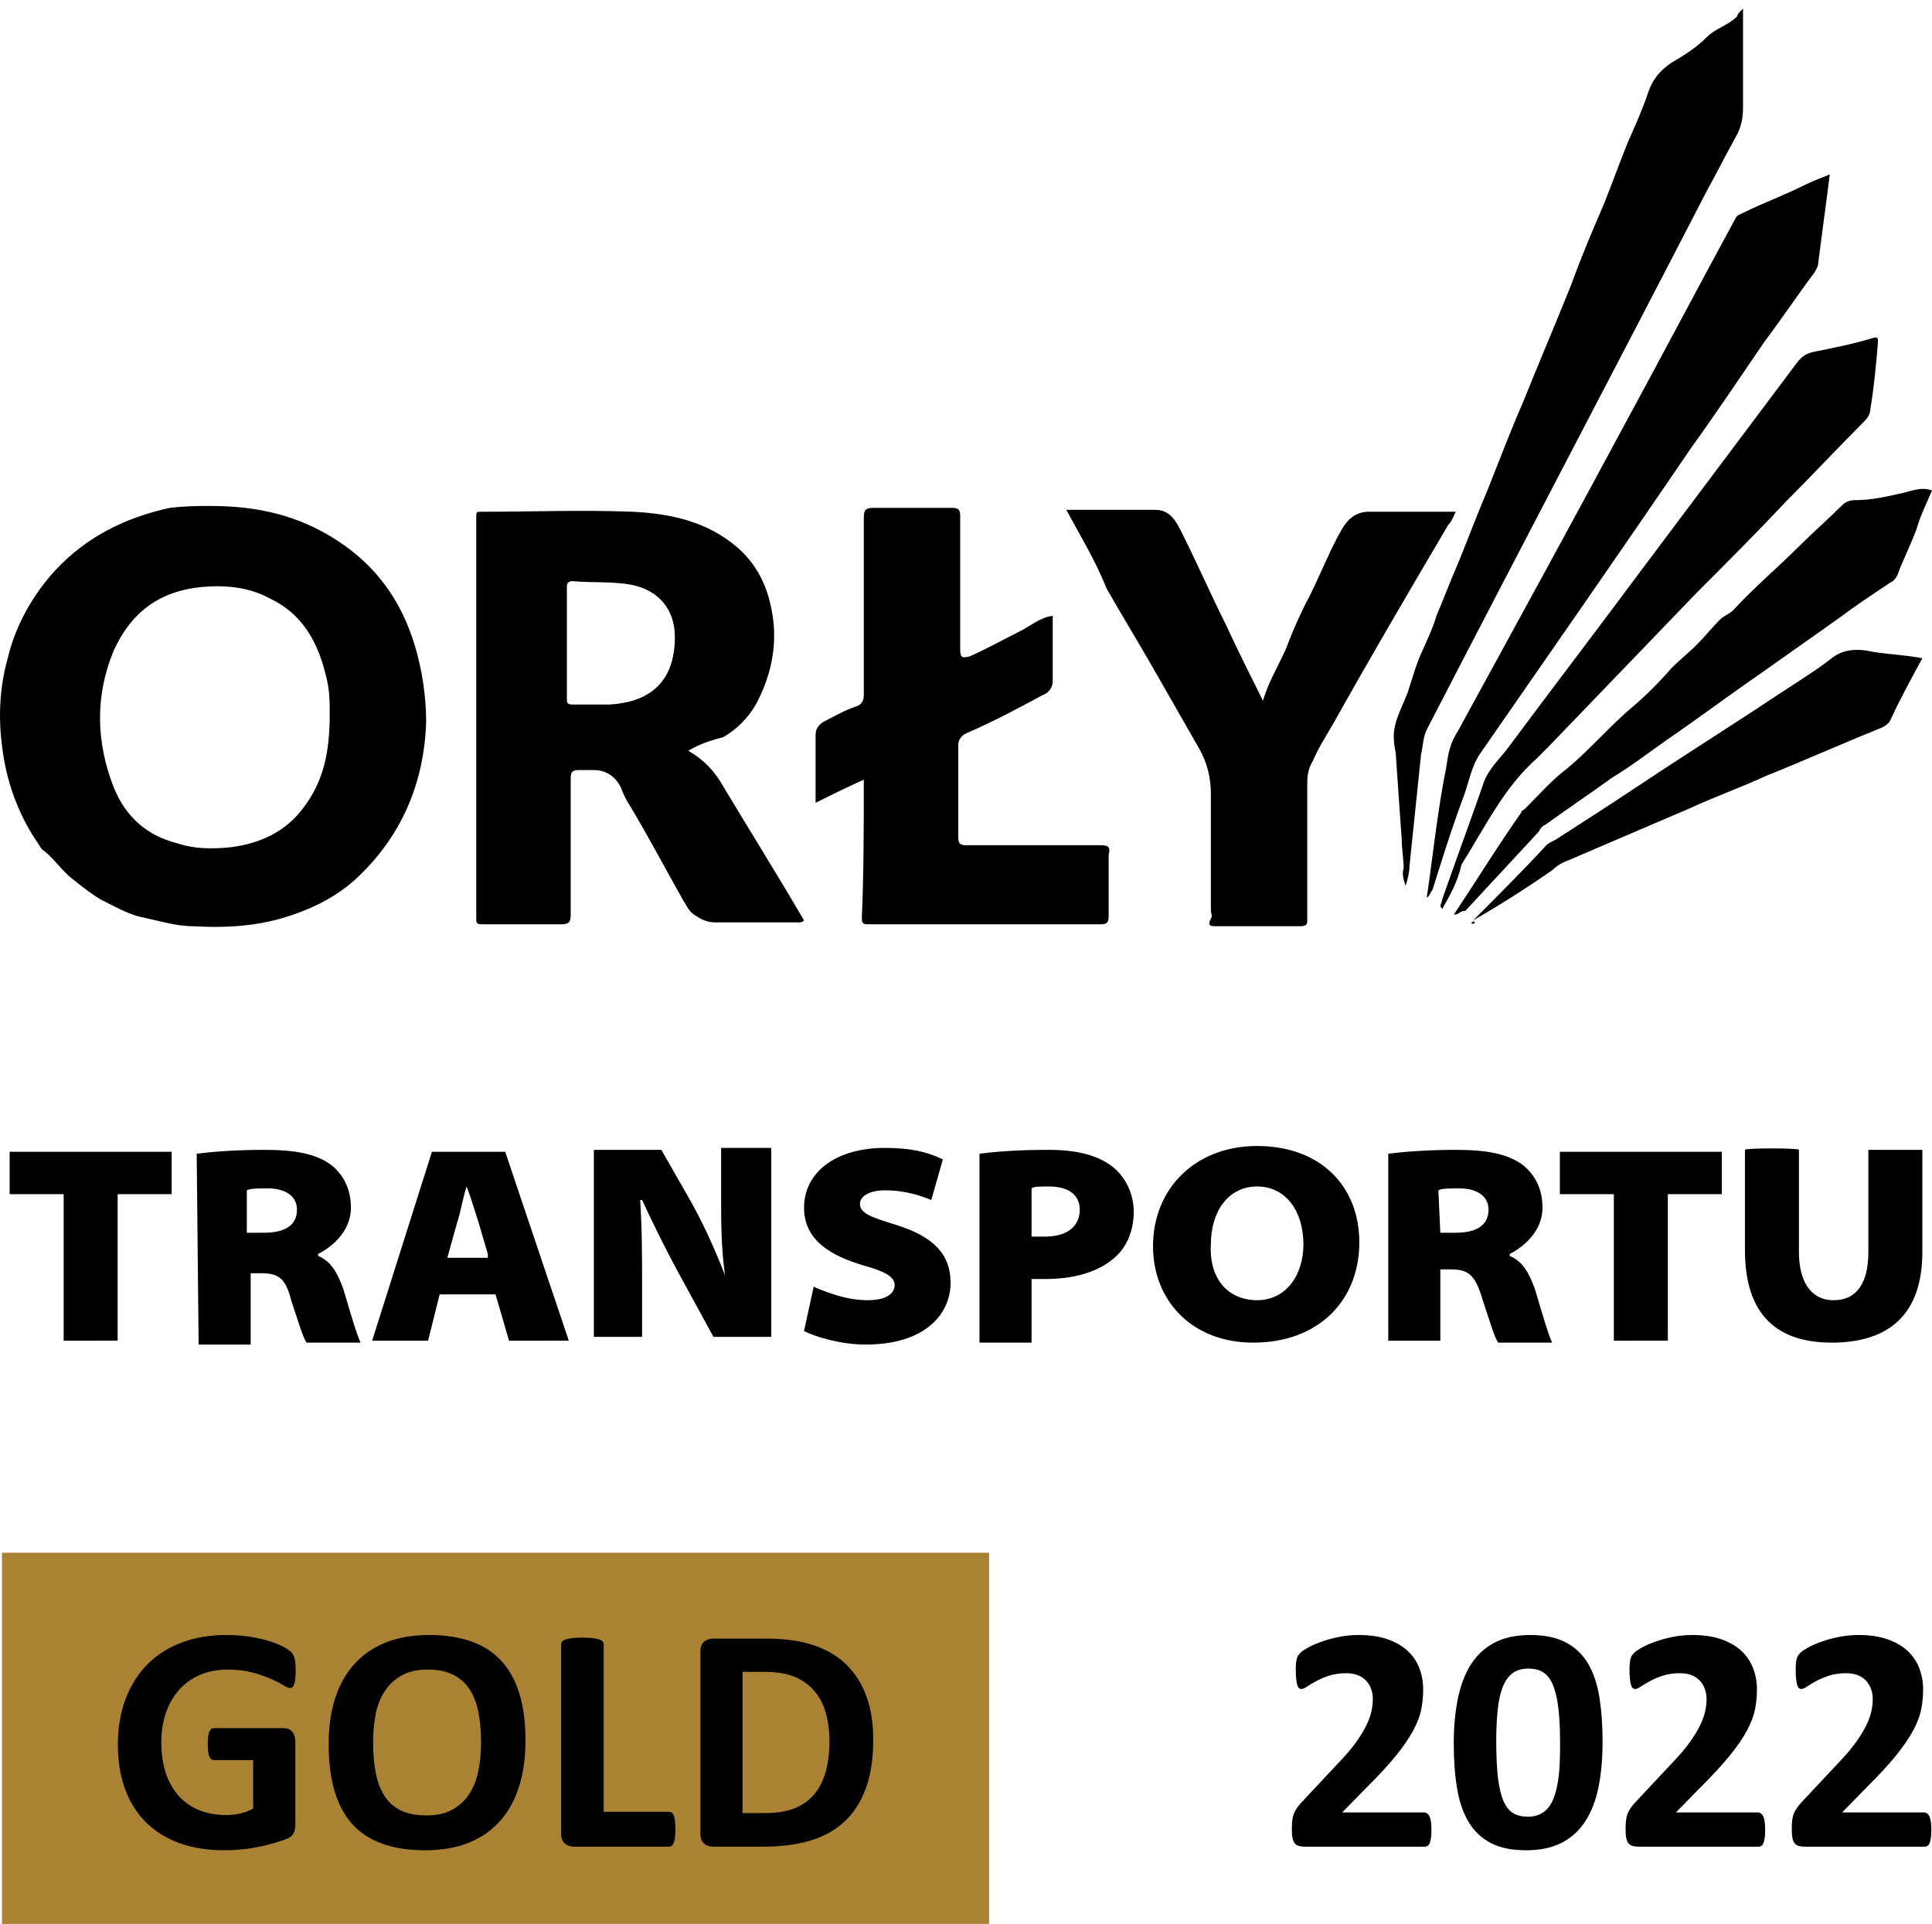
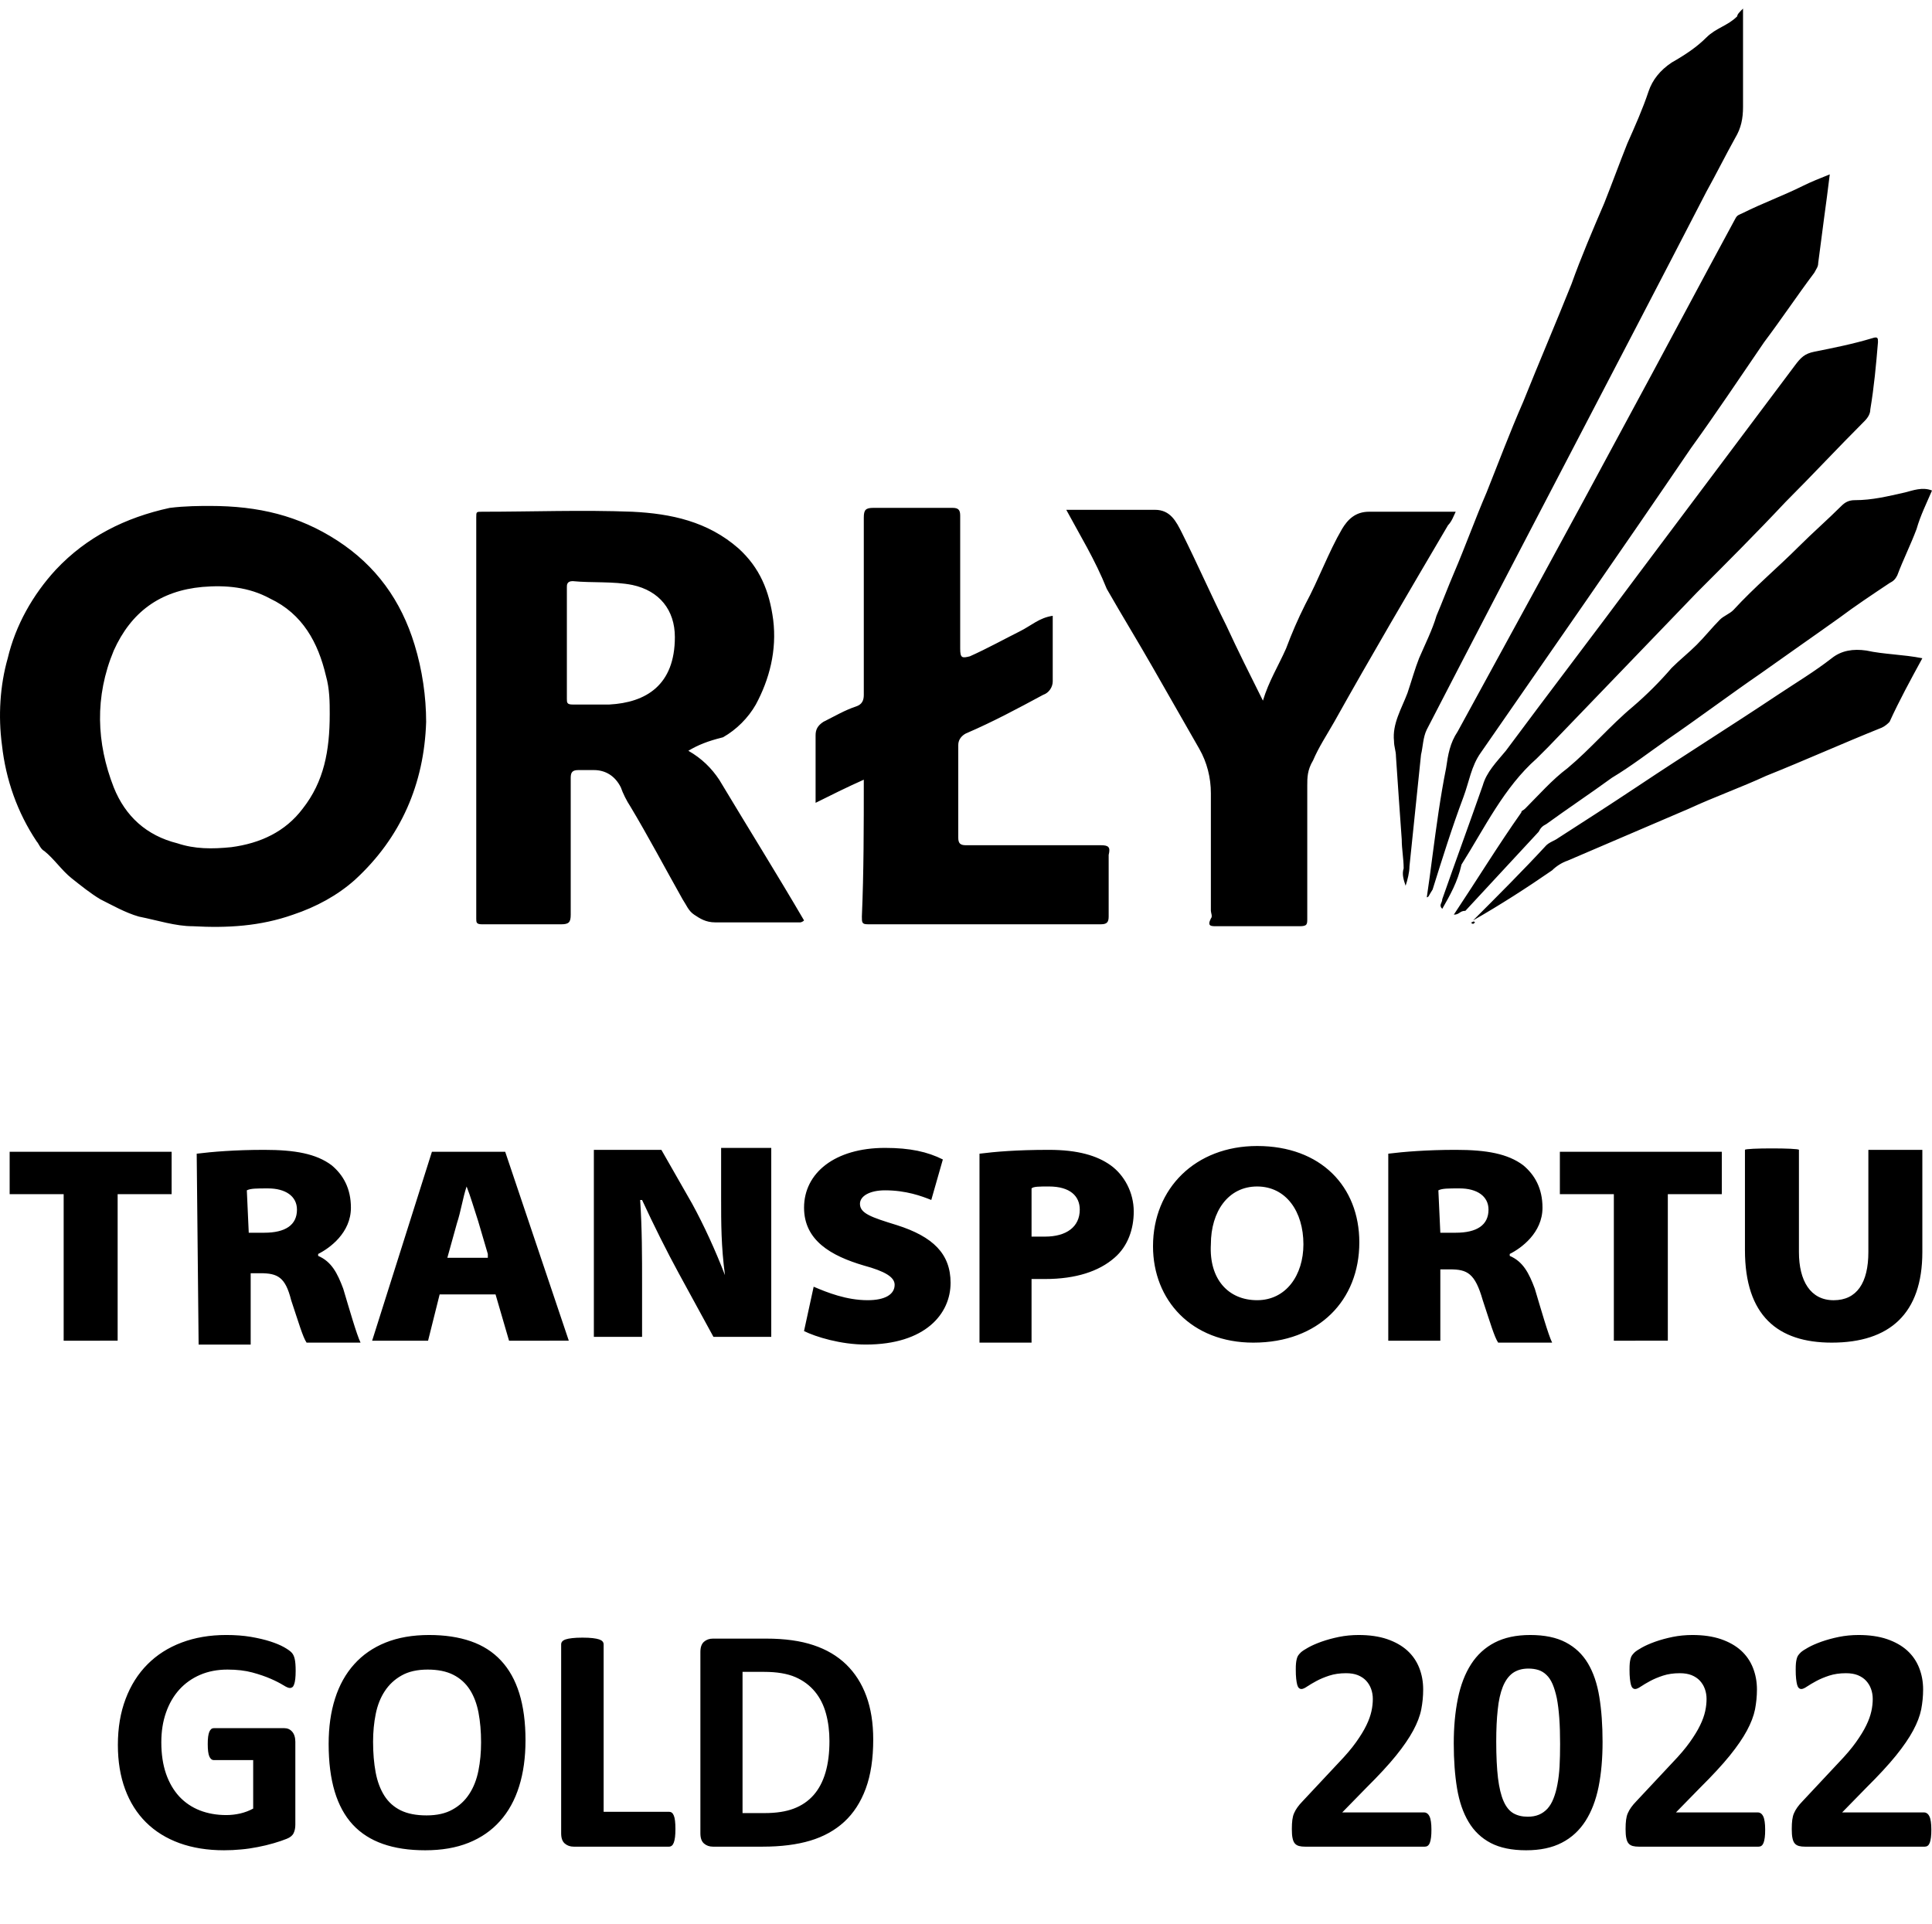
<svg xmlns="http://www.w3.org/2000/svg" xml:space="preserve" width="5.927mm" height="5.903mm" version="1.1" style="shape-rendering:geometricPrecision; text-rendering:geometricPrecision; image-rendering:optimizeQuality; fill-rule:evenodd; clip-rule:evenodd" viewBox="0 0 592.66 590.28">
  <defs>
    <style type="text/css">
   
    .fil1 {fill:black;fill-rule:nonzero}
    .fil0 {fill:#AA8234;fill-rule:nonzero}
   
  </style>
  </defs>
  <g id="Слой_x0020_1">
-     <polygon class="fil0" points="0.59,592.93 303.43,592.93 303.43,476.41 0.59,476.41 " />
-     <path class="fil1" d="M254.44 534.18c0,-3.03 -0.35,-5.83 -1.06,-8.43 -0.71,-2.6 -1.83,-4.84 -3.4,-6.74 -1.57,-1.9 -3.57,-3.4 -6.01,-4.46 -2.46,-1.06 -5.65,-1.6 -9.64,-1.6l-6.55 0 0 43.33 6.75 0c3.55,0 6.55,-0.45 8.97,-1.38 2.42,-0.91 4.46,-2.31 6.09,-4.16 1.62,-1.85 2.83,-4.15 3.64,-6.92 0.81,-2.76 1.21,-5.97 1.21,-9.64zm13.43 -0.46c0,5.86 -0.75,10.86 -2.29,15.04 -1.53,4.15 -3.72,7.54 -6.58,10.18 -2.86,2.63 -6.34,4.56 -10.43,5.79 -4.1,1.23 -8.98,1.85 -14.63,1.85l-15.24 0c-1.09,0 -2,-0.32 -2.74,-0.96 -0.74,-0.64 -1.11,-1.68 -1.11,-3.13l0 -55.65c0,-1.44 0.37,-2.49 1.11,-3.13 0.74,-0.64 1.65,-0.96 2.74,-0.96l16.37 0c5.68,0 10.52,0.68 14.47,2.01 3.98,1.32 7.31,3.29 10.02,5.9 2.71,2.63 4.78,5.86 6.19,9.7 1.42,3.85 2.12,8.3 2.12,13.36zm-60.68 27.44c0,0.98 -0.04,1.82 -0.12,2.49 -0.08,0.68 -0.22,1.23 -0.37,1.67 -0.17,0.46 -0.37,0.77 -0.62,0.96 -0.26,0.2 -0.54,0.3 -0.86,0.3l-29.24 0c-1.08,0 -1.98,-0.32 -2.73,-0.96 -0.74,-0.64 -1.11,-1.68 -1.11,-3.13l0 -57.97c0,-0.32 0.1,-0.62 0.32,-0.89 0.22,-0.26 0.57,-0.47 1.06,-0.64 0.49,-0.17 1.16,-0.29 2.01,-0.39 0.84,-0.1 1.88,-0.15 3.13,-0.15 1.28,0 2.34,0.05 3.16,0.15 0.81,0.1 1.48,0.22 1.97,0.39 0.49,0.17 0.84,0.38 1.06,0.64 0.22,0.27 0.32,0.57 0.32,0.89l0 51.36 20.05 0c0.32,0 0.62,0.08 0.86,0.27 0.25,0.18 0.45,0.47 0.62,0.89 0.17,0.4 0.29,0.94 0.37,1.63 0.08,0.67 0.12,1.5 0.12,2.49zm-59.62 -26.58c0,-3.35 -0.27,-6.39 -0.79,-9.14 -0.53,-2.74 -1.42,-5.1 -2.68,-7.05 -1.26,-1.95 -2.94,-3.47 -5.05,-4.54 -2.1,-1.07 -4.73,-1.6 -7.88,-1.6 -3.18,0 -5.84,0.6 -7.96,1.8 -2.14,1.19 -3.87,2.81 -5.18,4.81 -1.32,2 -2.24,4.34 -2.78,7.02 -0.54,2.69 -0.81,5.52 -0.81,8.52 0,3.48 0.27,6.61 0.79,9.39 0.52,2.78 1.41,5.15 2.66,7.14 1.25,1.97 2.91,3.47 5.02,4.51 2.1,1.03 4.74,1.55 7.93,1.55 3.18,0 5.84,-0.59 7.96,-1.79 2.14,-1.17 3.87,-2.79 5.18,-4.83 1.32,-2.03 2.24,-4.41 2.78,-7.12 0.54,-2.71 0.81,-5.6 0.81,-8.67zm13.63 -0.65c0,5.28 -0.65,10.01 -1.97,14.19 -1.31,4.17 -3.26,7.72 -5.87,10.62 -2.59,2.91 -5.81,5.13 -9.63,6.66 -3.84,1.54 -8.26,2.29 -13.3,2.29 -4.96,0 -9.29,-0.65 -12.98,-1.95 -3.7,-1.3 -6.78,-3.26 -9.26,-5.94 -2.45,-2.66 -4.3,-6.05 -5.53,-10.15 -1.23,-4.11 -1.85,-8.97 -1.85,-14.6 0,-5.15 0.65,-9.79 1.97,-13.92 1.31,-4.12 3.26,-7.62 5.87,-10.52 2.59,-2.89 5.81,-5.11 9.63,-6.65 3.84,-1.54 8.28,-2.32 13.35,-2.32 4.83,0 9.09,0.64 12.79,1.92 3.69,1.28 6.78,3.25 9.26,5.92 2.49,2.66 4.36,6.01 5.62,10.07 1.26,4.07 1.9,8.86 1.9,14.38zm-60.06 -314.82c0,-3.55 0,-7.69 -1.18,-11.83 -2.37,-10.05 -7.1,-18.92 -17.16,-23.65 -6.5,-3.55 -13.6,-4.15 -20.7,-3.55 -13.01,1.18 -21.88,7.69 -27.21,19.51 -5.91,14.2 -5.32,28.39 0,42 3.55,8.87 10.06,14.79 19.52,17.15 5.33,1.78 10.65,1.78 16.56,1.18 8.88,-1.18 16.56,-4.73 21.89,-11.83 6.51,-8.27 8.28,-17.74 8.28,-28.98zm72.75 -21.88c0,5.91 0,11.24 0,17.15 0,1.18 0,1.78 1.78,1.78 3.55,0 7.69,0 11.24,0 11.23,-0.6 20.11,-5.92 20.11,-20.7 0,-8.28 -4.74,-14.2 -13.02,-15.98 -5.91,-1.18 -12.42,-0.59 -18.33,-1.18 -1.78,0 -1.78,1.18 -1.78,1.78 0,5.91 0,11.83 0,17.15zm37.27 33.12c4.14,2.37 7.09,5.32 9.46,8.87 8.87,14.79 17.74,28.99 26.03,43.18 -0.6,0.6 -1.19,0.6 -1.19,0.6 -8.87,0 -17.74,0 -26.02,0 -2.96,0 -4.74,-1.19 -6.51,-2.37 -1.77,-1.18 -2.36,-2.96 -3.55,-4.73 -5.32,-9.46 -10.65,-19.52 -15.97,-28.39 -1.18,-1.78 -2.36,-4.14 -2.96,-5.92 -1.77,-3.55 -4.73,-5.32 -8.28,-5.32 -1.77,0 -3.55,0 -4.73,0 -1.77,0 -2.37,0.59 -2.37,2.36 0,14.2 0,27.8 0,42 0,2.36 -0.59,2.96 -2.95,2.96 -8.28,0 -16.56,0 -24.25,0 -1.78,0 -1.78,-0.6 -1.78,-1.78 0,-40.81 0,-82.21 0,-123.03 0,-1.77 0,-1.77 1.78,-1.77 15.37,0 30.75,-0.59 46.13,0 11.83,0.59 23.07,2.96 32.53,11.24 6.51,5.91 9.47,13.01 10.65,21.88 1.18,9.47 -1.18,18.34 -5.32,26.03 -2.37,4.14 -5.92,7.69 -10.06,10.05 -4.73,1.18 -7.69,2.37 -10.64,4.14zm53.82 8.87c-5.32,2.37 -10.05,4.74 -14.79,7.1 0,-4.14 0,-7.69 0,-11.24 0,-2.95 0,-5.91 0,-9.46 0,-1.77 0.6,-2.96 2.37,-4.14 3.55,-1.77 6.5,-3.55 10.05,-4.73 1.78,-0.59 2.37,-1.78 2.37,-3.55 0,-18.34 0,-36.67 0,-54.42 0,-2.36 0.59,-2.96 2.96,-2.96 8.28,0 15.97,0 24.25,0 1.77,0 2.36,0.6 2.36,2.37 0,13.6 0,27.21 0,40.81 0,2.96 0.6,2.96 2.96,2.37 5.32,-2.37 10.65,-5.33 15.38,-7.69 3.55,-1.78 5.91,-4.14 10.05,-4.74 0,6.51 0,13.02 0,20.11 0,1.78 -1.18,3.55 -2.95,4.14 -7.69,4.14 -15.38,8.28 -23.66,11.83 -1.18,0.6 -2.37,1.78 -2.37,3.55 0,9.47 0,18.93 0,28.4 0,1.77 0.59,2.36 2.37,2.36 13.6,0 27.8,0 41.4,0 2.37,0 2.96,0.59 2.37,2.96 0,6.5 0,12.42 0,18.93 0,1.77 -0.6,2.36 -2.37,2.36 -23.66,0 -47.91,0 -71.57,0 -1.77,0 -1.77,-0.59 -1.77,-2.36 0.59,-13.6 0.59,-27.8 0.59,-42zm62.11 -82.8c9.46,0 18.33,0 27.21,0 4.73,0 6.5,3.55 8.28,7.09 4.73,9.47 8.87,18.93 13.6,28.4 3.55,7.69 7.1,14.78 11.24,23.06 1.77,-5.91 4.73,-10.64 7.09,-15.97 1.78,-4.73 3.55,-8.87 5.92,-13.6 4.14,-7.69 7.1,-15.97 11.24,-23.07 1.77,-2.96 4.14,-5.32 8.28,-5.32 8.87,0 17.74,0 26.61,0 -0.59,1.18 -1.18,2.96 -2.36,4.14 -11.83,20.11 -23.66,40.22 -34.9,60.33 -2.36,4.14 -4.73,7.69 -6.5,11.83 -1.78,2.96 -1.78,5.32 -1.78,7.69 0,13.61 0,27.21 0,40.81 0,1.78 0,2.37 -2.36,2.37 -8.28,0 -17.16,0 -25.44,0 -1.77,0 -2.95,0 -1.77,-2.37 0.59,-0.59 0,-1.77 0,-2.36 0,-11.83 0,-24.25 0,-36.08 0,-4.74 -1.18,-9.47 -3.55,-13.61 -4.73,-8.28 -9.46,-16.56 -14.2,-24.84 -4.73,-8.28 -9.46,-15.97 -14.19,-24.25 -3.55,-8.88 -8.28,-16.56 -12.42,-24.25zm207.61 -153.79c0,10.06 0,20.11 0,30.17 0,3.55 -0.59,6.5 -2.37,9.46 -2.96,5.32 -5.91,11.24 -8.87,16.56 -28.39,55.01 -57.38,110.02 -85.77,165.02 -1.18,2.37 -1.18,5.33 -1.77,7.69 -1.18,11.24 -2.37,23.07 -3.55,34.31 0,1.78 -0.59,4.14 -1.18,5.92 -0.6,-1.78 -1.19,-3.55 -0.6,-5.33 0,-2.95 -0.59,-5.91 -0.59,-8.87 -0.59,-8.28 -1.18,-16.56 -1.77,-25.43 0,-1.78 -0.6,-2.96 -0.6,-4.74 -0.59,-5.32 2.37,-10.05 4.14,-14.78 1.19,-3.55 2.37,-7.69 3.55,-10.65 1.78,-4.14 4.14,-8.87 5.33,-13.01 1.77,-4.14 3.55,-8.88 5.32,-13.02 3.55,-8.28 6.5,-16.56 10.06,-24.84 3.55,-8.87 7.09,-18.34 11.23,-27.8 4.74,-11.83 10.06,-24.25 14.79,-36.08 2.96,-8.28 6.51,-16.56 10.06,-24.84 2.36,-5.92 4.73,-12.43 7.09,-18.34 2.37,-5.32 4.74,-10.65 6.51,-15.97 1.19,-3.54 3.55,-6.5 7.1,-8.87 4.14,-2.36 7.69,-4.73 10.65,-7.69 2.96,-2.95 6.51,-3.55 9.46,-6.5 0,-0.59 0.6,-1.19 1.78,-2.37zm-97.01 272.67c0.6,-4.14 1.19,-8.28 1.78,-13.01 1.18,-8.87 2.36,-17.74 4.14,-26.62 0.59,-4.14 1.18,-7.69 3.55,-11.23 17.15,-31.35 34.31,-62.7 51.46,-94.64 11.24,-20.7 22.47,-41.99 33.71,-62.7 0.59,-1.18 1.19,-1.18 2.37,-1.77 5.91,-2.96 12.42,-5.33 18.33,-8.28 2.37,-1.19 5.33,-2.37 8.28,-3.55 -0.59,4.73 -1.18,9.46 -1.77,13.6 -0.59,4.73 -1.18,8.87 -1.78,13.6 0,1.19 -0.59,1.78 -1.18,2.96 -5.32,7.1 -10.05,14.2 -15.38,21.29 -7.69,11.24 -14.78,21.89 -22.47,32.54 -21.3,31.34 -43.18,62.69 -64.48,93.45 -2.95,4.14 -3.55,8.87 -5.32,13.6 -3.55,9.47 -6.5,18.93 -9.46,28.39 -1.18,1.78 -1.18,2.37 -1.78,2.37 0,0.6 0,0.6 0,0zm4.74 3.55c-1.19,-1.18 0,-1.77 0,-2.95 4.14,-11.83 8.28,-23.07 12.42,-34.9 1.18,-4.14 4.14,-7.1 7.09,-10.65 13.61,-18.33 27.21,-36.08 40.82,-54.42 15.97,-21.29 31.94,-42.58 47.91,-63.88 1.77,-2.36 2.95,-3.55 5.91,-4.14 5.92,-1.18 11.83,-2.36 17.75,-4.14 1.77,-0.59 1.77,0 1.77,1.19 -0.59,7.09 -1.18,13.6 -2.36,20.7 0,1.18 -0.6,2.36 -1.78,3.55 -8.28,8.28 -15.97,16.56 -24.25,24.84 -8.87,9.46 -18.34,18.93 -27.21,27.8 -15.38,15.97 -30.16,31.35 -45.54,47.32 -1.18,1.18 -2.37,2.36 -3.55,3.55 -10.06,8.87 -15.97,21.29 -23.07,32.53 -1.18,5.32 -3.55,9.46 -5.91,13.6zm3.55 1.78c7.09,-10.65 13.6,-21.29 20.7,-31.35 0,-0.59 0.59,-0.59 1.18,-1.18 4.14,-4.14 8.28,-8.88 13.01,-12.42 7.1,-5.92 13.02,-13.02 20.11,-18.93 4.14,-3.55 8.28,-7.69 11.83,-11.83 2.37,-2.37 5.33,-4.73 7.69,-7.1 2.37,-2.36 4.74,-5.32 7.1,-7.69 1.18,-1.18 2.96,-1.77 4.14,-2.96 6.51,-7.09 13.61,-13.01 20.11,-19.52 4.14,-4.14 8.88,-8.28 13.02,-12.42 1.18,-1.18 2.36,-1.77 4.14,-1.77 5.32,0 10.05,-1.18 15.37,-2.37 2.37,-0.59 5.33,-1.77 8.29,-0.59 -1.78,4.14 -3.56,7.69 -4.74,11.83 -1.77,4.73 -4.14,9.46 -5.91,14.2 -0.6,1.18 -1.19,1.77 -2.37,2.36 -5.32,3.55 -10.65,7.1 -15.38,10.65 -8.28,5.92 -15.97,11.24 -24.25,17.15 -9.46,6.51 -18.93,13.61 -28.39,20.11 -5.91,4.14 -11.24,8.28 -17.15,11.83 -6.51,4.74 -13.6,9.47 -20.11,14.2 -1.19,0.59 -1.78,1.18 -2.37,2.37 -7.69,8.28 -14.79,15.97 -22.47,24.25 -1.78,0 -1.78,1.18 -3.55,1.18zm5.91 1.77c7.69,-7.69 15.38,-15.38 22.48,-23.07 0.59,-0.59 1.77,-1.18 2.95,-1.77 8.28,-5.32 16.56,-10.65 25.44,-16.56 14.19,-9.47 28.39,-18.34 42.58,-27.8 5.33,-3.55 11.24,-7.1 16.56,-11.24 2.96,-2.36 6.51,-2.96 10.65,-2.36 5.32,1.18 11.24,1.18 17.16,2.36 -3.55,6.51 -7.1,13.01 -10.06,19.52 -0.59,0.59 -1.18,1.18 -2.37,1.77 -11.83,4.74 -23.65,10.06 -35.48,14.79 -7.69,3.55 -15.98,6.51 -23.66,10.06 -12.42,5.32 -24.85,10.65 -37.27,15.97 -1.77,0.59 -3.55,1.77 -4.73,2.96 -7.69,5.32 -15.97,10.64 -24.25,15.37 0.59,0 0.59,0 0,0zm0.59 0.59c-0.59,0.6 -0.59,0.6 -1.18,0 0.59,0 0.59,-0.59 1.18,0 0,-0.59 0,-0.59 0,0zm-0.59 0.6c-1.18,-0.6 -0.59,-0.6 0,0 -0.59,-0.6 0,0 0,0zm99.96 69.2l0 31.35c0,8.87 3.55,14.79 10.65,14.79 7.1,0 10.65,-5.33 10.65,-14.79l0 -31.35 16.56 0 0 31.35c0,18.93 -10.06,27.8 -27.8,27.8 -16.56,0 -26.62,-8.28 -26.62,-28.39l0 -30.76c0,-0.59 16.56,-0.59 16.56,0zm-56.78 13.6l-16.56 0 0 -13.01 49.68 0 0 13.01 -16.56 0 0 44.95 -16.56 0.01c0,-0.6 0,-44.96 0,-44.96zm-53.23 11.83l4.73 0c6.5,0 10.05,-2.36 10.05,-7.09 0,-4.14 -3.55,-6.51 -8.87,-6.51 -3.55,0 -5.32,0 -6.51,0.59l0.6 13.01zm-15.97 -24.25c4.73,-0.59 11.83,-1.18 20.7,-1.18 9.46,0 15.97,1.18 20.7,4.73 3.55,2.96 5.91,7.1 5.91,13.02 0,7.69 -6.5,12.42 -10.05,14.19l0 0.59c4.14,1.78 5.91,5.33 7.69,10.06 1.77,5.91 4.14,14.19 5.32,16.56l-16.56 0c-1.18,-1.78 -2.37,-5.92 -4.73,-13.02 -2.37,-8.28 -4.74,-9.46 -10.06,-9.46l-2.95 0 0 21.89 -15.97 0 0 -57.38zm-40.23 44.95c8.88,0 14.2,-7.69 14.2,-17.15 0,-10.05 -5.32,-17.74 -14.2,-17.74 -8.87,0 -14.19,7.69 -14.19,17.74 -0.59,10.65 5.32,17.15 14.19,17.15zm-1.18 13.02c-18.93,0 -30.76,-13.02 -30.76,-29.58 0,-17.74 13.02,-30.75 31.95,-30.75 19.51,0 31.34,12.42 31.34,29.57 0,17.74 -12.42,30.76 -32.53,30.76zm-68.02 -32.53c1.18,0 2.37,0 4.14,0 6.51,0 10.65,-2.96 10.65,-8.28 0,-4.14 -2.96,-7.1 -9.46,-7.1 -2.96,0 -4.74,0 -5.33,0.59l0 14.79zm-15.97 -25.44c4.73,-0.59 11.24,-1.18 21.29,-1.18 8.88,0 14.79,1.77 18.93,4.73 4.14,2.96 7.1,8.28 7.1,14.2 0,5.32 -1.78,10.65 -5.92,14.19 -4.73,4.14 -11.83,6.51 -21.29,6.51 -1.77,0 -3.55,0 -4.14,0l0 19.52 -15.97 0 0 -57.97zm-50.87 40.81c4.14,1.78 10.06,4.14 16.56,4.14 5.33,0 8.28,-1.77 8.28,-4.73 0,-2.36 -2.95,-4.14 -9.46,-5.91 -10.05,-2.96 -18.33,-7.69 -18.33,-17.75 0,-10.65 9.46,-18.34 24.84,-18.34 7.69,0 13.01,1.19 17.74,3.55l-3.55 12.43c-2.95,-1.18 -7.69,-2.96 -14.19,-2.96 -4.73,0 -7.69,1.78 -7.69,4.14 0,2.96 3.55,4.14 11.24,6.51 11.23,3.55 16.56,8.87 16.56,17.74 0,9.46 -7.69,18.93 -26.03,18.93 -7.69,0 -15.38,-2.37 -18.93,-4.14l2.96 -13.61zm-67.43 15.97l0 -57.96 20.71 0 9.46 16.56c3.55,6.51 7.1,14.2 10.05,21.89 -1.18,-8.88 -1.18,-15.97 -1.18,-23.66l0 -15.38 15.38 0 0 57.96 -17.74 0 -10.65 -19.52c-3.55,-6.5 -7.69,-14.78 -11.24,-22.47l-0.59 0c0.59,8.87 0.59,17.15 0.59,26.02l0 15.97 -14.79 0 0 0.59zm-32.53 -26.02l-2.96 -10.06c-1.18,-3.55 -2.36,-7.69 -3.55,-10.64 -1.18,3.55 -1.77,7.69 -2.95,11.23l-2.96 10.65 12.42 0 0 -1.18zm-14.78 12.42l-3.55 14.2 -17.16 0 18.34 -57.97 22.48 0 19.51 57.96 -18.33 0.01 -4.14 -14.2 -17.15 0zm-58.56 -18.93l4.73 0c6.51,0 10.06,-2.36 10.06,-7.09 0,-4.14 -3.55,-6.51 -8.88,-6.51 -3.55,0 -5.32,0 -6.5,0.59l0 13.02 0.59 -0.01zm-15.97 -24.25c4.73,-0.59 11.83,-1.18 20.7,-1.18 9.46,0 15.97,1.18 20.7,4.73 3.55,2.96 5.91,7.1 5.91,13.02 0,7.69 -6.5,12.42 -10.05,14.19l0 0.59c4.14,1.78 5.91,5.33 7.69,10.06 1.77,5.91 4.14,14.19 5.32,16.56l-16.56 0c-1.18,-1.78 -2.36,-5.92 -4.73,-13.02 -1.78,-7.09 -4.14,-8.28 -9.46,-8.28l-2.96 0 0 21.89 -15.97 0 -0.59 -58.56zm-40.81 12.42l-16.57 0 0 -13.01 49.69 0 0 13.01 -16.56 0 0 44.95 -16.56 0.01 0 -44.96zm521.97 194.91c0,0.96 -0.03,1.78 -0.12,2.45 -0.08,0.68 -0.22,1.22 -0.37,1.65 -0.17,0.42 -0.38,0.73 -0.64,0.91 -0.27,0.19 -0.57,0.27 -0.89,0.27l-36.71 0c-0.73,0 -1.35,-0.06 -1.87,-0.2 -0.52,-0.14 -0.96,-0.39 -1.28,-0.76 -0.34,-0.38 -0.57,-0.92 -0.72,-1.65 -0.16,-0.72 -0.22,-1.66 -0.22,-2.81 0,-1.09 0.05,-2.02 0.15,-2.79 0.1,-0.78 0.27,-1.47 0.54,-2.07 0.27,-0.61 0.6,-1.2 1.01,-1.77 0.42,-0.59 0.94,-1.21 1.61,-1.9l11.06 -11.82c2.21,-2.3 3.99,-4.39 5.34,-6.29 1.34,-1.89 2.41,-3.62 3.16,-5.19 0.76,-1.56 1.26,-2.99 1.55,-4.31 0.29,-1.31 0.42,-2.57 0.42,-3.75 0,-1.08 -0.17,-2.11 -0.52,-3.08 -0.34,-0.96 -0.86,-1.8 -1.53,-2.53 -0.67,-0.72 -1.52,-1.28 -2.54,-1.7 -1.01,-0.4 -2.21,-0.6 -3.61,-0.6 -1.93,0 -3.65,0.25 -5.15,0.74 -1.49,0.49 -2.81,1.04 -3.94,1.65 -1.14,0.62 -2.08,1.17 -2.84,1.68 -0.76,0.52 -1.35,0.78 -1.77,0.78 -0.3,0 -0.55,-0.11 -0.77,-0.31 -0.22,-0.18 -0.39,-0.52 -0.52,-0.98 -0.12,-0.47 -0.24,-1.07 -0.32,-1.86 -0.09,-0.78 -0.12,-1.72 -0.12,-2.83 0,-0.76 0.02,-1.4 0.07,-1.92 0.05,-0.51 0.13,-0.94 0.23,-1.33 0.09,-0.37 0.22,-0.71 0.39,-0.99 0.17,-0.27 0.45,-0.61 0.86,-1.01 0.42,-0.39 1.18,-0.9 2.27,-1.5 1.11,-0.62 2.46,-1.21 4.07,-1.79 1.62,-0.57 3.39,-1.06 5.34,-1.46 1.94,-0.39 3.96,-0.59 6.06,-0.59 3.33,0 6.23,0.42 8.72,1.26 2.47,0.85 4.54,2.01 6.19,3.5 1.65,1.5 2.86,3.27 3.67,5.32 0.81,2.06 1.22,4.26 1.22,6.64 0,2.07 -0.21,4.1 -0.59,6.11 -0.41,2.02 -1.23,4.17 -2.48,6.49 -1.24,2.31 -3.01,4.89 -5.28,7.7 -2.28,2.81 -5.29,6.07 -9.04,9.79l-7.46 7.63 25.15 0c0.33,0 0.64,0.1 0.91,0.3 0.28,0.19 0.52,0.49 0.72,0.91 0.2,0.4 0.34,0.94 0.44,1.62 0.1,0.67 0.15,1.48 0.15,2.39zm-62.91 -26.21c0,-3.03 -0.08,-5.69 -0.25,-8 -0.17,-2.32 -0.42,-4.32 -0.75,-6.04 -0.36,-1.7 -0.8,-3.15 -1.3,-4.33 -0.51,-1.18 -1.13,-2.13 -1.87,-2.82 -0.72,-0.71 -1.55,-1.22 -2.47,-1.52 -0.93,-0.29 -1.96,-0.44 -3.09,-0.44 -1.93,0 -3.55,0.48 -4.83,1.4 -1.27,0.94 -2.27,2.34 -3.03,4.23 -0.74,1.86 -1.26,4.19 -1.54,6.98 -0.31,2.79 -0.46,6.04 -0.46,9.75 0,4.53 0.19,8.28 0.54,11.24 0.37,2.98 0.94,5.34 1.72,7.1 0.77,1.76 1.78,2.98 2.99,3.69 1.23,0.71 2.7,1.06 4.43,1.06 1.28,0 2.42,-0.2 3.42,-0.62 0.99,-0.41 1.85,-1.03 2.61,-1.84 0.74,-0.82 1.36,-1.85 1.85,-3.11 0.5,-1.25 0.91,-2.69 1.21,-4.33 0.32,-1.65 0.54,-3.5 0.66,-5.57 0.11,-2.05 0.16,-4.34 0.16,-6.83zm13.03 -0.67c0,5.09 -0.4,9.69 -1.22,13.8 -0.83,4.1 -2.18,7.61 -4.03,10.5 -1.87,2.9 -4.27,5.12 -7.25,6.65 -2.98,1.55 -6.64,2.32 -10.94,2.32 -4.38,0 -8,-0.74 -10.86,-2.23 -2.86,-1.5 -5.14,-3.66 -6.8,-6.47 -1.69,-2.81 -2.86,-6.24 -3.54,-10.3 -0.67,-4.06 -1.01,-8.65 -1.01,-13.77 0,-5.07 0.42,-9.66 1.27,-13.79 0.84,-4.12 2.18,-7.62 4.04,-10.52 1.86,-2.89 4.27,-5.11 7.25,-6.65 2.98,-1.54 6.61,-2.32 10.89,-2.32 4.38,0 8,0.74 10.87,2.24 2.88,1.5 5.17,3.65 6.84,6.46 1.68,2.82 2.84,6.25 3.5,10.31 0.66,4.05 0.99,8.65 0.99,13.77zm-52.5 26.88c0,0.96 -0.03,1.78 -0.12,2.45 -0.08,0.68 -0.22,1.22 -0.37,1.65 -0.17,0.42 -0.39,0.73 -0.64,0.91 -0.27,0.19 -0.57,0.27 -0.89,0.27l-36.71 0c-0.73,0 -1.35,-0.06 -1.87,-0.2 -0.52,-0.14 -0.96,-0.39 -1.28,-0.76 -0.34,-0.38 -0.57,-0.92 -0.72,-1.65 -0.16,-0.72 -0.22,-1.66 -0.22,-2.81 0,-1.09 0.05,-2.02 0.15,-2.79 0.1,-0.78 0.27,-1.47 0.54,-2.07 0.27,-0.61 0.6,-1.2 1.01,-1.77 0.42,-0.59 0.94,-1.21 1.61,-1.9l11.06 -11.82c2.21,-2.3 3.99,-4.39 5.34,-6.29 1.34,-1.89 2.41,-3.62 3.16,-5.19 0.76,-1.56 1.26,-2.99 1.55,-4.31 0.29,-1.31 0.42,-2.57 0.42,-3.75 0,-1.08 -0.17,-2.11 -0.52,-3.08 -0.34,-0.96 -0.86,-1.8 -1.53,-2.53 -0.67,-0.72 -1.52,-1.28 -2.54,-1.7 -1.01,-0.4 -2.21,-0.6 -3.61,-0.6 -1.93,0 -3.65,0.25 -5.15,0.74 -1.5,0.49 -2.81,1.04 -3.94,1.65 -1.14,0.62 -2.08,1.17 -2.84,1.68 -0.76,0.52 -1.35,0.78 -1.77,0.78 -0.3,0 -0.55,-0.11 -0.77,-0.31 -0.22,-0.18 -0.39,-0.52 -0.52,-0.98 -0.12,-0.47 -0.24,-1.07 -0.32,-1.86 -0.09,-0.78 -0.12,-1.72 -0.12,-2.83 0,-0.76 0.01,-1.4 0.07,-1.92 0.05,-0.51 0.13,-0.94 0.23,-1.33 0.09,-0.37 0.22,-0.71 0.39,-0.99 0.17,-0.27 0.45,-0.61 0.86,-1.01 0.42,-0.39 1.18,-0.9 2.27,-1.5 1.11,-0.62 2.46,-1.21 4.07,-1.79 1.62,-0.57 3.39,-1.06 5.34,-1.46 1.93,-0.39 3.96,-0.59 6.06,-0.59 3.33,0 6.23,0.42 8.72,1.26 2.47,0.85 4.54,2.01 6.19,3.5 1.65,1.5 2.86,3.27 3.67,5.32 0.81,2.06 1.21,4.26 1.21,6.64 0,2.07 -0.2,4.1 -0.59,6.11 -0.4,2.02 -1.22,4.17 -2.47,6.49 -1.25,2.31 -3.01,4.89 -5.28,7.7 -2.28,2.81 -5.29,6.07 -9.04,9.79l-7.46 7.63 25.15 0c0.33,0 0.64,0.1 0.91,0.3 0.28,0.19 0.52,0.49 0.72,0.91 0.2,0.4 0.34,0.94 0.44,1.62 0.1,0.67 0.15,1.48 0.15,2.39zm-374.64 -406.07c14.79,0 27.21,2.96 39.04,10.65 11.83,7.69 19.52,18.34 23.66,31.94 2.36,7.69 3.55,15.97 3.55,23.66 -0.6,18.93 -7.69,35.49 -21.89,48.5 -5.32,4.74 -11.83,8.28 -18.93,10.65 -10.05,3.55 -20.11,4.14 -30.76,3.55 -5.32,0 -10.64,-1.77 -16.56,-2.96 -4.14,-1.18 -8.28,-3.55 -11.83,-5.32 -2.95,-1.77 -5.91,-4.14 -8.87,-6.5 -2.96,-2.37 -5.32,-5.92 -8.28,-8.28 -1.18,-0.6 -1.77,-2.37 -2.36,-2.96 -5.92,-8.88 -9.47,-18.93 -10.65,-29.58 -1.19,-8.87 -0.6,-18.33 1.77,-26.61 2.37,-10.06 7.69,-19.52 14.79,-27.21 9.46,-10.06 21.29,-15.97 34.9,-18.93 4.73,-0.6 9.46,-0.6 12.42,-0.6zm26.22 357.45c0,0.95 -0.04,1.77 -0.12,2.46 -0.08,0.69 -0.2,1.25 -0.35,1.65 -0.15,0.42 -0.32,0.71 -0.54,0.86 -0.22,0.17 -0.47,0.25 -0.76,0.25 -0.44,0 -1.13,-0.3 -2.07,-0.89 -0.96,-0.59 -2.22,-1.25 -3.81,-1.94 -1.58,-0.69 -3.45,-1.34 -5.63,-1.93 -2.19,-0.59 -4.73,-0.89 -7.63,-0.89 -3.08,0 -5.87,0.53 -8.37,1.6 -2.5,1.07 -4.64,2.59 -6.41,4.54 -1.77,1.97 -3.13,4.31 -4.09,7.07 -0.96,2.74 -1.43,5.77 -1.43,9.11 0,3.65 0.49,6.86 1.45,9.66 0.97,2.78 2.34,5.1 4.07,6.98 1.75,1.87 3.86,3.29 6.3,4.25 2.45,0.95 5.16,1.43 8.11,1.43 1.45,0 2.88,-0.17 4.29,-0.49 1.43,-0.34 2.75,-0.84 3.96,-1.5l0 -14.88 -12.07 0c-0.59,0 -1.04,-0.37 -1.38,-1.11 -0.32,-0.74 -0.49,-1.99 -0.49,-3.77 0,-0.91 0.03,-1.68 0.12,-2.31 0.08,-0.62 0.22,-1.12 0.37,-1.5 0.17,-0.38 0.37,-0.65 0.59,-0.84 0.23,-0.18 0.5,-0.27 0.79,-0.27l21.55 0c0.52,0 0.99,0.09 1.4,0.27 0.42,0.19 0.77,0.46 1.09,0.83 0.3,0.35 0.56,0.79 0.7,1.29 0.17,0.53 0.26,1.11 0.26,1.77l0 25.45c0,1 -0.17,1.85 -0.52,2.59 -0.34,0.74 -1.05,1.33 -2.12,1.75 -1.06,0.44 -2.4,0.88 -3.98,1.35 -1.58,0.46 -3.21,0.86 -4.91,1.18 -1.69,0.34 -3.4,0.59 -5.14,0.74 -1.72,0.17 -3.45,0.25 -5.2,0.25 -5.1,0 -9.66,-0.74 -13.7,-2.2 -4.02,-1.47 -7.44,-3.59 -10.24,-6.37 -2.79,-2.77 -4.93,-6.16 -6.41,-10.16 -1.48,-4.01 -2.22,-8.54 -2.22,-13.6 0,-5.24 0.79,-9.93 2.37,-14.09 1.57,-4.18 3.81,-7.71 6.7,-10.62 2.9,-2.92 6.38,-5.14 10.49,-6.69 4.09,-1.54 8.65,-2.32 13.67,-2.32 2.77,0 5.28,0.19 7.56,0.57 2.25,0.39 4.24,0.85 5.94,1.4 1.68,0.54 3.1,1.13 4.21,1.75 1.13,0.64 1.9,1.18 2.34,1.65 0.45,0.46 0.77,1.11 0.96,1.95 0.2,0.83 0.3,2.07 0.3,3.72zm501.78 48.62c0,0.96 -0.03,1.78 -0.12,2.45 -0.08,0.68 -0.22,1.22 -0.37,1.65 -0.17,0.42 -0.38,0.73 -0.64,0.91 -0.27,0.19 -0.57,0.27 -0.89,0.27l-36.71 0c-0.73,0 -1.35,-0.06 -1.87,-0.2 -0.52,-0.14 -0.96,-0.39 -1.28,-0.76 -0.34,-0.38 -0.57,-0.92 -0.72,-1.65 -0.16,-0.72 -0.22,-1.66 -0.22,-2.81 0,-1.09 0.05,-2.02 0.15,-2.79 0.1,-0.78 0.27,-1.47 0.54,-2.07 0.27,-0.61 0.6,-1.2 1.01,-1.77 0.42,-0.59 0.94,-1.21 1.61,-1.9l11.06 -11.82c2.21,-2.3 3.99,-4.39 5.34,-6.29 1.34,-1.89 2.41,-3.62 3.16,-5.19 0.76,-1.56 1.26,-2.99 1.55,-4.31 0.29,-1.31 0.42,-2.57 0.42,-3.75 0,-1.08 -0.17,-2.11 -0.52,-3.08 -0.34,-0.96 -0.86,-1.8 -1.53,-2.53 -0.67,-0.72 -1.52,-1.28 -2.54,-1.7 -1.01,-0.4 -2.21,-0.6 -3.61,-0.6 -1.93,0 -3.65,0.25 -5.15,0.74 -1.49,0.49 -2.81,1.04 -3.94,1.65 -1.14,0.62 -2.08,1.17 -2.84,1.68 -0.76,0.52 -1.35,0.78 -1.77,0.78 -0.3,0 -0.55,-0.11 -0.77,-0.31 -0.22,-0.18 -0.39,-0.52 -0.52,-0.98 -0.12,-0.47 -0.24,-1.07 -0.32,-1.86 -0.09,-0.78 -0.12,-1.72 -0.12,-2.83 0,-0.76 0.02,-1.4 0.07,-1.92 0.05,-0.51 0.13,-0.94 0.23,-1.33 0.09,-0.37 0.22,-0.71 0.39,-0.99 0.17,-0.27 0.45,-0.61 0.86,-1.01 0.42,-0.39 1.18,-0.9 2.27,-1.5 1.11,-0.62 2.46,-1.21 4.07,-1.79 1.62,-0.57 3.39,-1.06 5.34,-1.46 1.94,-0.39 3.96,-0.59 6.06,-0.59 3.33,0 6.23,0.42 8.72,1.26 2.47,0.85 4.54,2.01 6.19,3.5 1.65,1.5 2.86,3.27 3.67,5.32 0.81,2.06 1.22,4.26 1.22,6.64 0,2.07 -0.21,4.1 -0.59,6.11 -0.41,2.02 -1.23,4.17 -2.48,6.49 -1.24,2.31 -3.01,4.89 -5.28,7.7 -2.28,2.81 -5.29,6.07 -9.04,9.79l-7.46 7.63 25.15 0c0.33,0 0.64,0.1 0.91,0.3 0.28,0.19 0.52,0.49 0.72,0.91 0.2,0.4 0.34,0.94 0.44,1.62 0.1,0.67 0.15,1.48 0.15,2.39z" />
+     <path class="fil1" d="M254.44 534.18c0,-3.03 -0.35,-5.83 -1.06,-8.43 -0.71,-2.6 -1.83,-4.84 -3.4,-6.74 -1.57,-1.9 -3.57,-3.4 -6.01,-4.46 -2.46,-1.06 -5.65,-1.6 -9.64,-1.6l-6.55 0 0 43.33 6.75 0c3.55,0 6.55,-0.45 8.97,-1.38 2.42,-0.91 4.46,-2.31 6.09,-4.16 1.62,-1.85 2.83,-4.15 3.64,-6.92 0.81,-2.76 1.21,-5.97 1.21,-9.64zm13.43 -0.46c0,5.86 -0.75,10.86 -2.29,15.04 -1.53,4.15 -3.72,7.54 -6.58,10.18 -2.86,2.63 -6.34,4.56 -10.43,5.79 -4.1,1.23 -8.98,1.85 -14.63,1.85l-15.24 0c-1.09,0 -2,-0.32 -2.74,-0.96 -0.74,-0.64 -1.11,-1.68 -1.11,-3.13l0 -55.65c0,-1.44 0.37,-2.49 1.11,-3.13 0.74,-0.64 1.65,-0.96 2.74,-0.96l16.37 0c5.68,0 10.52,0.68 14.47,2.01 3.98,1.32 7.31,3.29 10.02,5.9 2.71,2.63 4.78,5.86 6.19,9.7 1.42,3.85 2.12,8.3 2.12,13.36zm-60.68 27.44c0,0.98 -0.04,1.82 -0.12,2.49 -0.08,0.68 -0.22,1.23 -0.37,1.67 -0.17,0.46 -0.37,0.77 -0.62,0.96 -0.26,0.2 -0.54,0.3 -0.86,0.3l-29.24 0c-1.08,0 -1.98,-0.32 -2.73,-0.96 -0.74,-0.64 -1.11,-1.68 -1.11,-3.13l0 -57.97c0,-0.32 0.1,-0.62 0.32,-0.89 0.22,-0.26 0.57,-0.47 1.06,-0.64 0.49,-0.17 1.16,-0.29 2.01,-0.39 0.84,-0.1 1.88,-0.15 3.13,-0.15 1.28,0 2.34,0.05 3.16,0.15 0.81,0.1 1.48,0.22 1.97,0.39 0.49,0.17 0.84,0.38 1.06,0.64 0.22,0.27 0.32,0.57 0.32,0.89l0 51.36 20.05 0c0.32,0 0.62,0.08 0.86,0.27 0.25,0.18 0.45,0.47 0.62,0.89 0.17,0.4 0.29,0.94 0.37,1.63 0.08,0.67 0.12,1.5 0.12,2.49zm-59.62 -26.58c0,-3.35 -0.27,-6.39 -0.79,-9.14 -0.53,-2.74 -1.42,-5.1 -2.68,-7.05 -1.26,-1.95 -2.94,-3.47 -5.05,-4.54 -2.1,-1.07 -4.73,-1.6 -7.88,-1.6 -3.18,0 -5.84,0.6 -7.96,1.8 -2.14,1.19 -3.87,2.81 -5.18,4.81 -1.32,2 -2.24,4.34 -2.78,7.02 -0.54,2.69 -0.81,5.52 -0.81,8.52 0,3.48 0.27,6.61 0.79,9.39 0.52,2.78 1.41,5.15 2.66,7.14 1.25,1.97 2.91,3.47 5.02,4.51 2.1,1.03 4.74,1.55 7.93,1.55 3.18,0 5.84,-0.59 7.96,-1.79 2.14,-1.17 3.87,-2.79 5.18,-4.83 1.32,-2.03 2.24,-4.41 2.78,-7.12 0.54,-2.71 0.81,-5.6 0.81,-8.67zm13.63 -0.65c0,5.28 -0.65,10.01 -1.97,14.19 -1.31,4.17 -3.26,7.72 -5.87,10.62 -2.59,2.91 -5.81,5.13 -9.63,6.66 -3.84,1.54 -8.26,2.29 -13.3,2.29 -4.96,0 -9.29,-0.65 -12.98,-1.95 -3.7,-1.3 -6.78,-3.26 -9.26,-5.94 -2.45,-2.66 -4.3,-6.05 -5.53,-10.15 -1.23,-4.11 -1.85,-8.97 -1.85,-14.6 0,-5.15 0.65,-9.79 1.97,-13.92 1.31,-4.12 3.26,-7.62 5.87,-10.52 2.59,-2.89 5.81,-5.11 9.63,-6.65 3.84,-1.54 8.28,-2.32 13.35,-2.32 4.83,0 9.09,0.64 12.79,1.92 3.69,1.28 6.78,3.25 9.26,5.92 2.49,2.66 4.36,6.01 5.62,10.07 1.26,4.07 1.9,8.86 1.9,14.38zm-60.06 -314.82c0,-3.55 0,-7.69 -1.18,-11.83 -2.37,-10.05 -7.1,-18.92 -17.16,-23.65 -6.5,-3.55 -13.6,-4.15 -20.7,-3.55 -13.01,1.18 -21.88,7.69 -27.21,19.51 -5.91,14.2 -5.32,28.39 0,42 3.55,8.87 10.06,14.79 19.52,17.15 5.33,1.78 10.65,1.78 16.56,1.18 8.88,-1.18 16.56,-4.73 21.89,-11.83 6.51,-8.27 8.28,-17.74 8.28,-28.98zm72.75 -21.88c0,5.91 0,11.24 0,17.15 0,1.18 0,1.78 1.78,1.78 3.55,0 7.69,0 11.24,0 11.23,-0.6 20.11,-5.92 20.11,-20.7 0,-8.28 -4.74,-14.2 -13.02,-15.98 -5.91,-1.18 -12.42,-0.59 -18.33,-1.18 -1.78,0 -1.78,1.18 -1.78,1.78 0,5.91 0,11.83 0,17.15zm37.27 33.12c4.14,2.37 7.09,5.32 9.46,8.87 8.87,14.79 17.74,28.99 26.03,43.18 -0.6,0.6 -1.19,0.6 -1.19,0.6 -8.87,0 -17.74,0 -26.02,0 -2.96,0 -4.74,-1.19 -6.51,-2.37 -1.77,-1.18 -2.36,-2.96 -3.55,-4.73 -5.32,-9.46 -10.65,-19.52 -15.97,-28.39 -1.18,-1.78 -2.36,-4.14 -2.96,-5.92 -1.77,-3.55 -4.73,-5.32 -8.28,-5.32 -1.77,0 -3.55,0 -4.73,0 -1.77,0 -2.37,0.59 -2.37,2.36 0,14.2 0,27.8 0,42 0,2.36 -0.59,2.96 -2.95,2.96 -8.28,0 -16.56,0 -24.25,0 -1.78,0 -1.78,-0.6 -1.78,-1.78 0,-40.81 0,-82.21 0,-123.03 0,-1.77 0,-1.77 1.78,-1.77 15.37,0 30.75,-0.59 46.13,0 11.83,0.59 23.07,2.96 32.53,11.24 6.51,5.91 9.47,13.01 10.65,21.88 1.18,9.47 -1.18,18.34 -5.32,26.03 -2.37,4.14 -5.92,7.69 -10.06,10.05 -4.73,1.18 -7.69,2.37 -10.64,4.14zm53.82 8.87c-5.32,2.37 -10.05,4.74 -14.79,7.1 0,-4.14 0,-7.69 0,-11.24 0,-2.95 0,-5.91 0,-9.46 0,-1.77 0.6,-2.96 2.37,-4.14 3.55,-1.77 6.5,-3.55 10.05,-4.73 1.78,-0.59 2.37,-1.78 2.37,-3.55 0,-18.34 0,-36.67 0,-54.42 0,-2.36 0.59,-2.96 2.96,-2.96 8.28,0 15.97,0 24.25,0 1.77,0 2.36,0.6 2.36,2.37 0,13.6 0,27.21 0,40.81 0,2.96 0.6,2.96 2.96,2.37 5.32,-2.37 10.65,-5.33 15.38,-7.69 3.55,-1.78 5.91,-4.14 10.05,-4.74 0,6.51 0,13.02 0,20.11 0,1.78 -1.18,3.55 -2.95,4.14 -7.69,4.14 -15.38,8.28 -23.66,11.83 -1.18,0.6 -2.37,1.78 -2.37,3.55 0,9.47 0,18.93 0,28.4 0,1.77 0.59,2.36 2.37,2.36 13.6,0 27.8,0 41.4,0 2.37,0 2.96,0.59 2.37,2.96 0,6.5 0,12.42 0,18.93 0,1.77 -0.6,2.36 -2.37,2.36 -23.66,0 -47.91,0 -71.57,0 -1.77,0 -1.77,-0.59 -1.77,-2.36 0.59,-13.6 0.59,-27.8 0.59,-42zm62.11 -82.8c9.46,0 18.33,0 27.21,0 4.73,0 6.5,3.55 8.28,7.09 4.73,9.47 8.87,18.93 13.6,28.4 3.55,7.69 7.1,14.78 11.24,23.06 1.77,-5.91 4.73,-10.64 7.09,-15.97 1.78,-4.73 3.55,-8.87 5.92,-13.6 4.14,-7.69 7.1,-15.97 11.24,-23.07 1.77,-2.96 4.14,-5.32 8.28,-5.32 8.87,0 17.74,0 26.61,0 -0.59,1.18 -1.18,2.96 -2.36,4.14 -11.83,20.11 -23.66,40.22 -34.9,60.33 -2.36,4.14 -4.73,7.69 -6.5,11.83 -1.78,2.96 -1.78,5.32 -1.78,7.69 0,13.61 0,27.21 0,40.81 0,1.78 0,2.37 -2.36,2.37 -8.28,0 -17.16,0 -25.44,0 -1.77,0 -2.95,0 -1.77,-2.37 0.59,-0.59 0,-1.77 0,-2.36 0,-11.83 0,-24.25 0,-36.08 0,-4.74 -1.18,-9.47 -3.55,-13.61 -4.73,-8.28 -9.46,-16.56 -14.2,-24.84 -4.73,-8.28 -9.46,-15.97 -14.19,-24.25 -3.55,-8.88 -8.28,-16.56 -12.42,-24.25zm207.61 -153.79c0,10.06 0,20.11 0,30.17 0,3.55 -0.59,6.5 -2.37,9.46 -2.96,5.32 -5.91,11.24 -8.87,16.56 -28.39,55.01 -57.38,110.02 -85.77,165.02 -1.18,2.37 -1.18,5.33 -1.77,7.69 -1.18,11.24 -2.37,23.07 -3.55,34.31 0,1.78 -0.59,4.14 -1.18,5.92 -0.6,-1.78 -1.19,-3.55 -0.6,-5.33 0,-2.95 -0.59,-5.91 -0.59,-8.87 -0.59,-8.28 -1.18,-16.56 -1.77,-25.43 0,-1.78 -0.6,-2.96 -0.6,-4.74 -0.59,-5.32 2.37,-10.05 4.14,-14.78 1.19,-3.55 2.37,-7.69 3.55,-10.65 1.78,-4.14 4.14,-8.87 5.33,-13.01 1.77,-4.14 3.55,-8.88 5.32,-13.02 3.55,-8.28 6.5,-16.56 10.06,-24.84 3.55,-8.87 7.09,-18.34 11.23,-27.8 4.74,-11.83 10.06,-24.25 14.79,-36.08 2.96,-8.28 6.51,-16.56 10.06,-24.84 2.36,-5.92 4.73,-12.43 7.09,-18.34 2.37,-5.32 4.74,-10.65 6.51,-15.97 1.19,-3.54 3.55,-6.5 7.1,-8.87 4.14,-2.36 7.69,-4.73 10.65,-7.69 2.96,-2.95 6.51,-3.55 9.46,-6.5 0,-0.59 0.6,-1.19 1.78,-2.37zm-97.01 272.67c0.6,-4.14 1.19,-8.28 1.78,-13.01 1.18,-8.87 2.36,-17.74 4.14,-26.62 0.59,-4.14 1.18,-7.69 3.55,-11.23 17.15,-31.35 34.31,-62.7 51.46,-94.64 11.24,-20.7 22.47,-41.99 33.71,-62.7 0.59,-1.18 1.19,-1.18 2.37,-1.77 5.91,-2.96 12.42,-5.33 18.33,-8.28 2.37,-1.19 5.33,-2.37 8.28,-3.55 -0.59,4.73 -1.18,9.46 -1.77,13.6 -0.59,4.73 -1.18,8.87 -1.78,13.6 0,1.19 -0.59,1.78 -1.18,2.96 -5.32,7.1 -10.05,14.2 -15.38,21.29 -7.69,11.24 -14.78,21.89 -22.47,32.54 -21.3,31.34 -43.18,62.69 -64.48,93.45 -2.95,4.14 -3.55,8.87 -5.32,13.6 -3.55,9.47 -6.5,18.93 -9.46,28.39 -1.18,1.78 -1.18,2.37 -1.78,2.37 0,0.6 0,0.6 0,0zm4.74 3.55c-1.19,-1.18 0,-1.77 0,-2.95 4.14,-11.83 8.28,-23.07 12.42,-34.9 1.18,-4.14 4.14,-7.1 7.09,-10.65 13.61,-18.33 27.21,-36.08 40.82,-54.42 15.97,-21.29 31.94,-42.58 47.91,-63.88 1.77,-2.36 2.95,-3.55 5.91,-4.14 5.92,-1.18 11.83,-2.36 17.75,-4.14 1.77,-0.59 1.77,0 1.77,1.19 -0.59,7.09 -1.18,13.6 -2.36,20.7 0,1.18 -0.6,2.36 -1.78,3.55 -8.28,8.28 -15.97,16.56 -24.25,24.84 -8.87,9.46 -18.34,18.93 -27.21,27.8 -15.38,15.97 -30.16,31.35 -45.54,47.32 -1.18,1.18 -2.37,2.36 -3.55,3.55 -10.06,8.87 -15.97,21.29 -23.07,32.53 -1.18,5.32 -3.55,9.46 -5.91,13.6zm3.55 1.78c7.09,-10.65 13.6,-21.29 20.7,-31.35 0,-0.59 0.59,-0.59 1.18,-1.18 4.14,-4.14 8.28,-8.88 13.01,-12.42 7.1,-5.92 13.02,-13.02 20.11,-18.93 4.14,-3.55 8.28,-7.69 11.83,-11.83 2.37,-2.37 5.33,-4.73 7.69,-7.1 2.37,-2.36 4.74,-5.32 7.1,-7.69 1.18,-1.18 2.96,-1.77 4.14,-2.96 6.51,-7.09 13.61,-13.01 20.11,-19.52 4.14,-4.14 8.88,-8.28 13.02,-12.42 1.18,-1.18 2.36,-1.77 4.14,-1.77 5.32,0 10.05,-1.18 15.37,-2.37 2.37,-0.59 5.33,-1.77 8.29,-0.59 -1.78,4.14 -3.56,7.69 -4.74,11.83 -1.77,4.73 -4.14,9.46 -5.91,14.2 -0.6,1.18 -1.19,1.77 -2.37,2.36 -5.32,3.55 -10.65,7.1 -15.38,10.65 -8.28,5.92 -15.97,11.24 -24.25,17.15 -9.46,6.51 -18.93,13.61 -28.39,20.11 -5.91,4.14 -11.24,8.28 -17.15,11.83 -6.51,4.74 -13.6,9.47 -20.11,14.2 -1.19,0.59 -1.78,1.18 -2.37,2.37 -7.69,8.28 -14.79,15.97 -22.47,24.25 -1.78,0 -1.78,1.18 -3.55,1.18zm5.91 1.77c7.69,-7.69 15.38,-15.38 22.48,-23.07 0.59,-0.59 1.77,-1.18 2.95,-1.77 8.28,-5.32 16.56,-10.65 25.44,-16.56 14.19,-9.47 28.39,-18.34 42.58,-27.8 5.33,-3.55 11.24,-7.1 16.56,-11.24 2.96,-2.36 6.51,-2.96 10.65,-2.36 5.32,1.18 11.24,1.18 17.16,2.36 -3.55,6.51 -7.1,13.01 -10.06,19.52 -0.59,0.59 -1.18,1.18 -2.37,1.77 -11.83,4.74 -23.65,10.06 -35.48,14.79 -7.69,3.55 -15.98,6.51 -23.66,10.06 -12.42,5.32 -24.85,10.65 -37.27,15.97 -1.77,0.59 -3.55,1.77 -4.73,2.96 -7.69,5.32 -15.97,10.64 -24.25,15.37 0.59,0 0.59,0 0,0zm0.59 0.59c-0.59,0.6 -0.59,0.6 -1.18,0 0.59,0 0.59,-0.59 1.18,0 0,-0.59 0,-0.59 0,0zm-0.59 0.6c-1.18,-0.6 -0.59,-0.6 0,0 -0.59,-0.6 0,0 0,0zm99.96 69.2l0 31.35c0,8.87 3.55,14.79 10.65,14.79 7.1,0 10.65,-5.33 10.65,-14.79l0 -31.35 16.56 0 0 31.35c0,18.93 -10.06,27.8 -27.8,27.8 -16.56,0 -26.62,-8.28 -26.62,-28.39l0 -30.76c0,-0.59 16.56,-0.59 16.56,0zm-56.78 13.6l-16.56 0 0 -13.01 49.68 0 0 13.01 -16.56 0 0 44.95 -16.56 0.01c0,-0.6 0,-44.96 0,-44.96zm-53.23 11.83l4.73 0c6.5,0 10.05,-2.36 10.05,-7.09 0,-4.14 -3.55,-6.51 -8.87,-6.51 -3.55,0 -5.32,0 -6.51,0.59l0.6 13.01zm-15.97 -24.25c4.73,-0.59 11.83,-1.18 20.7,-1.18 9.46,0 15.97,1.18 20.7,4.73 3.55,2.96 5.91,7.1 5.91,13.02 0,7.69 -6.5,12.42 -10.05,14.19l0 0.59c4.14,1.78 5.91,5.33 7.69,10.06 1.77,5.91 4.14,14.19 5.32,16.56l-16.56 0c-1.18,-1.78 -2.37,-5.92 -4.73,-13.02 -2.37,-8.28 -4.74,-9.46 -10.06,-9.46l-2.95 0 0 21.89 -15.97 0 0 -57.38zm-40.23 44.95c8.88,0 14.2,-7.69 14.2,-17.15 0,-10.05 -5.32,-17.74 -14.2,-17.74 -8.87,0 -14.19,7.69 -14.19,17.74 -0.59,10.65 5.32,17.15 14.19,17.15zm-1.18 13.02c-18.93,0 -30.76,-13.02 -30.76,-29.58 0,-17.74 13.02,-30.75 31.95,-30.75 19.51,0 31.34,12.42 31.34,29.57 0,17.74 -12.42,30.76 -32.53,30.76zm-68.02 -32.53c1.18,0 2.37,0 4.14,0 6.51,0 10.65,-2.96 10.65,-8.28 0,-4.14 -2.96,-7.1 -9.46,-7.1 -2.96,0 -4.74,0 -5.33,0.59l0 14.79zm-15.97 -25.44c4.73,-0.59 11.24,-1.18 21.29,-1.18 8.88,0 14.79,1.77 18.93,4.73 4.14,2.96 7.1,8.28 7.1,14.2 0,5.32 -1.78,10.65 -5.92,14.19 -4.73,4.14 -11.83,6.51 -21.29,6.51 -1.77,0 -3.55,0 -4.14,0l0 19.52 -15.97 0 0 -57.97zm-50.87 40.81c4.14,1.78 10.06,4.14 16.56,4.14 5.33,0 8.28,-1.77 8.28,-4.73 0,-2.36 -2.95,-4.14 -9.46,-5.91 -10.05,-2.96 -18.33,-7.69 -18.33,-17.75 0,-10.65 9.46,-18.34 24.84,-18.34 7.69,0 13.01,1.19 17.74,3.55l-3.55 12.43c-2.95,-1.18 -7.69,-2.96 -14.19,-2.96 -4.73,0 -7.69,1.78 -7.69,4.14 0,2.96 3.55,4.14 11.24,6.51 11.23,3.55 16.56,8.87 16.56,17.74 0,9.46 -7.69,18.93 -26.03,18.93 -7.69,0 -15.38,-2.37 -18.93,-4.14l2.96 -13.61zm-67.43 15.97l0 -57.96 20.71 0 9.46 16.56c3.55,6.51 7.1,14.2 10.05,21.89 -1.18,-8.88 -1.18,-15.97 -1.18,-23.66l0 -15.38 15.38 0 0 57.96 -17.74 0 -10.65 -19.52c-3.55,-6.5 -7.69,-14.78 -11.24,-22.47l-0.59 0c0.59,8.87 0.59,17.15 0.59,26.02l0 15.97 -14.79 0 0 0.59zm-32.53 -26.02l-2.96 -10.06c-1.18,-3.55 -2.36,-7.69 -3.55,-10.64 -1.18,3.55 -1.77,7.69 -2.95,11.23l-2.96 10.65 12.42 0 0 -1.18zm-14.78 12.42l-3.55 14.2 -17.16 0 18.34 -57.97 22.48 0 19.51 57.96 -18.33 0.01 -4.14 -14.2 -17.15 0zm-58.56 -18.93l4.73 0c6.51,0 10.06,-2.36 10.06,-7.09 0,-4.14 -3.55,-6.51 -8.88,-6.51 -3.55,0 -5.32,0 -6.5,0.59zm-15.97 -24.25c4.73,-0.59 11.83,-1.18 20.7,-1.18 9.46,0 15.97,1.18 20.7,4.73 3.55,2.96 5.91,7.1 5.91,13.02 0,7.69 -6.5,12.42 -10.05,14.19l0 0.59c4.14,1.78 5.91,5.33 7.69,10.06 1.77,5.91 4.14,14.19 5.32,16.56l-16.56 0c-1.18,-1.78 -2.36,-5.92 -4.73,-13.02 -1.78,-7.09 -4.14,-8.28 -9.46,-8.28l-2.96 0 0 21.89 -15.97 0 -0.59 -58.56zm-40.81 12.42l-16.57 0 0 -13.01 49.69 0 0 13.01 -16.56 0 0 44.95 -16.56 0.01 0 -44.96zm521.97 194.91c0,0.96 -0.03,1.78 -0.12,2.45 -0.08,0.68 -0.22,1.22 -0.37,1.65 -0.17,0.42 -0.38,0.73 -0.64,0.91 -0.27,0.19 -0.57,0.27 -0.89,0.27l-36.71 0c-0.73,0 -1.35,-0.06 -1.87,-0.2 -0.52,-0.14 -0.96,-0.39 -1.28,-0.76 -0.34,-0.38 -0.57,-0.92 -0.72,-1.65 -0.16,-0.72 -0.22,-1.66 -0.22,-2.81 0,-1.09 0.05,-2.02 0.15,-2.79 0.1,-0.78 0.27,-1.47 0.54,-2.07 0.27,-0.61 0.6,-1.2 1.01,-1.77 0.42,-0.59 0.94,-1.21 1.61,-1.9l11.06 -11.82c2.21,-2.3 3.99,-4.39 5.34,-6.29 1.34,-1.89 2.41,-3.62 3.16,-5.19 0.76,-1.56 1.26,-2.99 1.55,-4.31 0.29,-1.31 0.42,-2.57 0.42,-3.75 0,-1.08 -0.17,-2.11 -0.52,-3.08 -0.34,-0.96 -0.86,-1.8 -1.53,-2.53 -0.67,-0.72 -1.52,-1.28 -2.54,-1.7 -1.01,-0.4 -2.21,-0.6 -3.61,-0.6 -1.93,0 -3.65,0.25 -5.15,0.74 -1.49,0.49 -2.81,1.04 -3.94,1.65 -1.14,0.62 -2.08,1.17 -2.84,1.68 -0.76,0.52 -1.35,0.78 -1.77,0.78 -0.3,0 -0.55,-0.11 -0.77,-0.31 -0.22,-0.18 -0.39,-0.52 -0.52,-0.98 -0.12,-0.47 -0.24,-1.07 -0.32,-1.86 -0.09,-0.78 -0.12,-1.72 -0.12,-2.83 0,-0.76 0.02,-1.4 0.07,-1.92 0.05,-0.51 0.13,-0.94 0.23,-1.33 0.09,-0.37 0.22,-0.71 0.39,-0.99 0.17,-0.27 0.45,-0.61 0.86,-1.01 0.42,-0.39 1.18,-0.9 2.27,-1.5 1.11,-0.62 2.46,-1.21 4.07,-1.79 1.62,-0.57 3.39,-1.06 5.34,-1.46 1.94,-0.39 3.96,-0.59 6.06,-0.59 3.33,0 6.23,0.42 8.72,1.26 2.47,0.85 4.54,2.01 6.19,3.5 1.65,1.5 2.86,3.27 3.67,5.32 0.81,2.06 1.22,4.26 1.22,6.64 0,2.07 -0.21,4.1 -0.59,6.11 -0.41,2.02 -1.23,4.17 -2.48,6.49 -1.24,2.31 -3.01,4.89 -5.28,7.7 -2.28,2.81 -5.29,6.07 -9.04,9.79l-7.46 7.63 25.15 0c0.33,0 0.64,0.1 0.91,0.3 0.28,0.19 0.52,0.49 0.72,0.91 0.2,0.4 0.34,0.94 0.44,1.62 0.1,0.67 0.15,1.48 0.15,2.39zm-62.91 -26.21c0,-3.03 -0.08,-5.69 -0.25,-8 -0.17,-2.32 -0.42,-4.32 -0.75,-6.04 -0.36,-1.7 -0.8,-3.15 -1.3,-4.33 -0.51,-1.18 -1.13,-2.13 -1.87,-2.82 -0.72,-0.71 -1.55,-1.22 -2.47,-1.52 -0.93,-0.29 -1.96,-0.44 -3.09,-0.44 -1.93,0 -3.55,0.48 -4.83,1.4 -1.27,0.94 -2.27,2.34 -3.03,4.23 -0.74,1.86 -1.26,4.19 -1.54,6.98 -0.31,2.79 -0.46,6.04 -0.46,9.75 0,4.53 0.19,8.28 0.54,11.24 0.37,2.98 0.94,5.34 1.72,7.1 0.77,1.76 1.78,2.98 2.99,3.69 1.23,0.71 2.7,1.06 4.43,1.06 1.28,0 2.42,-0.2 3.42,-0.62 0.99,-0.41 1.85,-1.03 2.61,-1.84 0.74,-0.82 1.36,-1.85 1.85,-3.11 0.5,-1.25 0.91,-2.69 1.21,-4.33 0.32,-1.65 0.54,-3.5 0.66,-5.57 0.11,-2.05 0.16,-4.34 0.16,-6.83zm13.03 -0.67c0,5.09 -0.4,9.69 -1.22,13.8 -0.83,4.1 -2.18,7.61 -4.03,10.5 -1.87,2.9 -4.27,5.12 -7.25,6.65 -2.98,1.55 -6.64,2.32 -10.94,2.32 -4.38,0 -8,-0.74 -10.86,-2.23 -2.86,-1.5 -5.14,-3.66 -6.8,-6.47 -1.69,-2.81 -2.86,-6.24 -3.54,-10.3 -0.67,-4.06 -1.01,-8.65 -1.01,-13.77 0,-5.07 0.42,-9.66 1.27,-13.79 0.84,-4.12 2.18,-7.62 4.04,-10.52 1.86,-2.89 4.27,-5.11 7.25,-6.65 2.98,-1.54 6.61,-2.32 10.89,-2.32 4.38,0 8,0.74 10.87,2.24 2.88,1.5 5.17,3.65 6.84,6.46 1.68,2.82 2.84,6.25 3.5,10.31 0.66,4.05 0.99,8.65 0.99,13.77zm-52.5 26.88c0,0.96 -0.03,1.78 -0.12,2.45 -0.08,0.68 -0.22,1.22 -0.37,1.65 -0.17,0.42 -0.39,0.73 -0.64,0.91 -0.27,0.19 -0.57,0.27 -0.89,0.27l-36.71 0c-0.73,0 -1.35,-0.06 -1.87,-0.2 -0.52,-0.14 -0.96,-0.39 -1.28,-0.76 -0.34,-0.38 -0.57,-0.92 -0.72,-1.65 -0.16,-0.72 -0.22,-1.66 -0.22,-2.81 0,-1.09 0.05,-2.02 0.15,-2.79 0.1,-0.78 0.27,-1.47 0.54,-2.07 0.27,-0.61 0.6,-1.2 1.01,-1.77 0.42,-0.59 0.94,-1.21 1.61,-1.9l11.06 -11.82c2.21,-2.3 3.99,-4.39 5.34,-6.29 1.34,-1.89 2.41,-3.62 3.16,-5.19 0.76,-1.56 1.26,-2.99 1.55,-4.31 0.29,-1.31 0.42,-2.57 0.42,-3.75 0,-1.08 -0.17,-2.11 -0.52,-3.08 -0.34,-0.96 -0.86,-1.8 -1.53,-2.53 -0.67,-0.72 -1.52,-1.28 -2.54,-1.7 -1.01,-0.4 -2.21,-0.6 -3.61,-0.6 -1.93,0 -3.65,0.25 -5.15,0.74 -1.5,0.49 -2.81,1.04 -3.94,1.65 -1.14,0.62 -2.08,1.17 -2.84,1.68 -0.76,0.52 -1.35,0.78 -1.77,0.78 -0.3,0 -0.55,-0.11 -0.77,-0.31 -0.22,-0.18 -0.39,-0.52 -0.52,-0.98 -0.12,-0.47 -0.24,-1.07 -0.32,-1.86 -0.09,-0.78 -0.12,-1.72 -0.12,-2.83 0,-0.76 0.01,-1.4 0.07,-1.92 0.05,-0.51 0.13,-0.94 0.23,-1.33 0.09,-0.37 0.22,-0.71 0.39,-0.99 0.17,-0.27 0.45,-0.61 0.86,-1.01 0.42,-0.39 1.18,-0.9 2.27,-1.5 1.11,-0.62 2.46,-1.21 4.07,-1.79 1.62,-0.57 3.39,-1.06 5.34,-1.46 1.93,-0.39 3.96,-0.59 6.06,-0.59 3.33,0 6.23,0.42 8.72,1.26 2.47,0.85 4.54,2.01 6.19,3.5 1.65,1.5 2.86,3.27 3.67,5.32 0.81,2.06 1.21,4.26 1.21,6.64 0,2.07 -0.2,4.1 -0.59,6.11 -0.4,2.02 -1.22,4.17 -2.47,6.49 -1.25,2.31 -3.01,4.89 -5.28,7.7 -2.28,2.81 -5.29,6.07 -9.04,9.79l-7.46 7.63 25.15 0c0.33,0 0.64,0.1 0.91,0.3 0.28,0.19 0.52,0.49 0.72,0.91 0.2,0.4 0.34,0.94 0.44,1.62 0.1,0.67 0.15,1.48 0.15,2.39zm-374.64 -406.07c14.79,0 27.21,2.96 39.04,10.65 11.83,7.69 19.52,18.34 23.66,31.94 2.36,7.69 3.55,15.97 3.55,23.66 -0.6,18.93 -7.69,35.49 -21.89,48.5 -5.32,4.74 -11.83,8.28 -18.93,10.65 -10.05,3.55 -20.11,4.14 -30.76,3.55 -5.32,0 -10.64,-1.77 -16.56,-2.96 -4.14,-1.18 -8.28,-3.55 -11.83,-5.32 -2.95,-1.77 -5.91,-4.14 -8.87,-6.5 -2.96,-2.37 -5.32,-5.92 -8.28,-8.28 -1.18,-0.6 -1.77,-2.37 -2.36,-2.96 -5.92,-8.88 -9.47,-18.93 -10.65,-29.58 -1.19,-8.87 -0.6,-18.33 1.77,-26.61 2.37,-10.06 7.69,-19.52 14.79,-27.21 9.46,-10.06 21.29,-15.97 34.9,-18.93 4.73,-0.6 9.46,-0.6 12.42,-0.6zm26.22 357.45c0,0.95 -0.04,1.77 -0.12,2.46 -0.08,0.69 -0.2,1.25 -0.35,1.65 -0.15,0.42 -0.32,0.71 -0.54,0.86 -0.22,0.17 -0.47,0.25 -0.76,0.25 -0.44,0 -1.13,-0.3 -2.07,-0.89 -0.96,-0.59 -2.22,-1.25 -3.81,-1.94 -1.58,-0.69 -3.45,-1.34 -5.63,-1.93 -2.19,-0.59 -4.73,-0.89 -7.63,-0.89 -3.08,0 -5.87,0.53 -8.37,1.6 -2.5,1.07 -4.64,2.59 -6.41,4.54 -1.77,1.97 -3.13,4.31 -4.09,7.07 -0.96,2.74 -1.43,5.77 -1.43,9.11 0,3.65 0.49,6.86 1.45,9.66 0.97,2.78 2.34,5.1 4.07,6.98 1.75,1.87 3.86,3.29 6.3,4.25 2.45,0.95 5.16,1.43 8.11,1.43 1.45,0 2.88,-0.17 4.29,-0.49 1.43,-0.34 2.75,-0.84 3.96,-1.5l0 -14.88 -12.07 0c-0.59,0 -1.04,-0.37 -1.38,-1.11 -0.32,-0.74 -0.49,-1.99 -0.49,-3.77 0,-0.91 0.03,-1.68 0.12,-2.31 0.08,-0.62 0.22,-1.12 0.37,-1.5 0.17,-0.38 0.37,-0.65 0.59,-0.84 0.23,-0.18 0.5,-0.27 0.79,-0.27l21.55 0c0.52,0 0.99,0.09 1.4,0.27 0.42,0.19 0.77,0.46 1.09,0.83 0.3,0.35 0.56,0.79 0.7,1.29 0.17,0.53 0.26,1.11 0.26,1.77l0 25.45c0,1 -0.17,1.85 -0.52,2.59 -0.34,0.74 -1.05,1.33 -2.12,1.75 -1.06,0.44 -2.4,0.88 -3.98,1.35 -1.58,0.46 -3.21,0.86 -4.91,1.18 -1.69,0.34 -3.4,0.59 -5.14,0.74 -1.72,0.17 -3.45,0.25 -5.2,0.25 -5.1,0 -9.66,-0.74 -13.7,-2.2 -4.02,-1.47 -7.44,-3.59 -10.24,-6.37 -2.79,-2.77 -4.93,-6.16 -6.41,-10.16 -1.48,-4.01 -2.22,-8.54 -2.22,-13.6 0,-5.24 0.79,-9.93 2.37,-14.09 1.57,-4.18 3.81,-7.71 6.7,-10.62 2.9,-2.92 6.38,-5.14 10.49,-6.69 4.09,-1.54 8.65,-2.32 13.67,-2.32 2.77,0 5.28,0.19 7.56,0.57 2.25,0.39 4.24,0.85 5.94,1.4 1.68,0.54 3.1,1.13 4.21,1.75 1.13,0.64 1.9,1.18 2.34,1.65 0.45,0.46 0.77,1.11 0.96,1.95 0.2,0.83 0.3,2.07 0.3,3.72zm501.78 48.62c0,0.96 -0.03,1.78 -0.12,2.45 -0.08,0.68 -0.22,1.22 -0.37,1.65 -0.17,0.42 -0.38,0.73 -0.64,0.91 -0.27,0.19 -0.57,0.27 -0.89,0.27l-36.71 0c-0.73,0 -1.35,-0.06 -1.87,-0.2 -0.52,-0.14 -0.96,-0.39 -1.28,-0.76 -0.34,-0.38 -0.57,-0.92 -0.72,-1.65 -0.16,-0.72 -0.22,-1.66 -0.22,-2.81 0,-1.09 0.05,-2.02 0.15,-2.79 0.1,-0.78 0.27,-1.47 0.54,-2.07 0.27,-0.61 0.6,-1.2 1.01,-1.77 0.42,-0.59 0.94,-1.21 1.61,-1.9l11.06 -11.82c2.21,-2.3 3.99,-4.39 5.34,-6.29 1.34,-1.89 2.41,-3.62 3.16,-5.19 0.76,-1.56 1.26,-2.99 1.55,-4.31 0.29,-1.31 0.42,-2.57 0.42,-3.75 0,-1.08 -0.17,-2.11 -0.52,-3.08 -0.34,-0.96 -0.86,-1.8 -1.53,-2.53 -0.67,-0.72 -1.52,-1.28 -2.54,-1.7 -1.01,-0.4 -2.21,-0.6 -3.61,-0.6 -1.93,0 -3.65,0.25 -5.15,0.74 -1.49,0.49 -2.81,1.04 -3.94,1.65 -1.14,0.62 -2.08,1.17 -2.84,1.68 -0.76,0.52 -1.35,0.78 -1.77,0.78 -0.3,0 -0.55,-0.11 -0.77,-0.31 -0.22,-0.18 -0.39,-0.52 -0.52,-0.98 -0.12,-0.47 -0.24,-1.07 -0.32,-1.86 -0.09,-0.78 -0.12,-1.72 -0.12,-2.83 0,-0.76 0.02,-1.4 0.07,-1.92 0.05,-0.51 0.13,-0.94 0.23,-1.33 0.09,-0.37 0.22,-0.71 0.39,-0.99 0.17,-0.27 0.45,-0.61 0.86,-1.01 0.42,-0.39 1.18,-0.9 2.27,-1.5 1.11,-0.62 2.46,-1.21 4.07,-1.79 1.62,-0.57 3.39,-1.06 5.34,-1.46 1.94,-0.39 3.96,-0.59 6.06,-0.59 3.33,0 6.23,0.42 8.72,1.26 2.47,0.85 4.54,2.01 6.19,3.5 1.65,1.5 2.86,3.27 3.67,5.32 0.81,2.06 1.22,4.26 1.22,6.64 0,2.07 -0.21,4.1 -0.59,6.11 -0.41,2.02 -1.23,4.17 -2.48,6.49 -1.24,2.31 -3.01,4.89 -5.28,7.7 -2.28,2.81 -5.29,6.07 -9.04,9.79l-7.46 7.63 25.15 0c0.33,0 0.64,0.1 0.91,0.3 0.28,0.19 0.52,0.49 0.72,0.91 0.2,0.4 0.34,0.94 0.44,1.62 0.1,0.67 0.15,1.48 0.15,2.39z" />
  </g>
</svg>